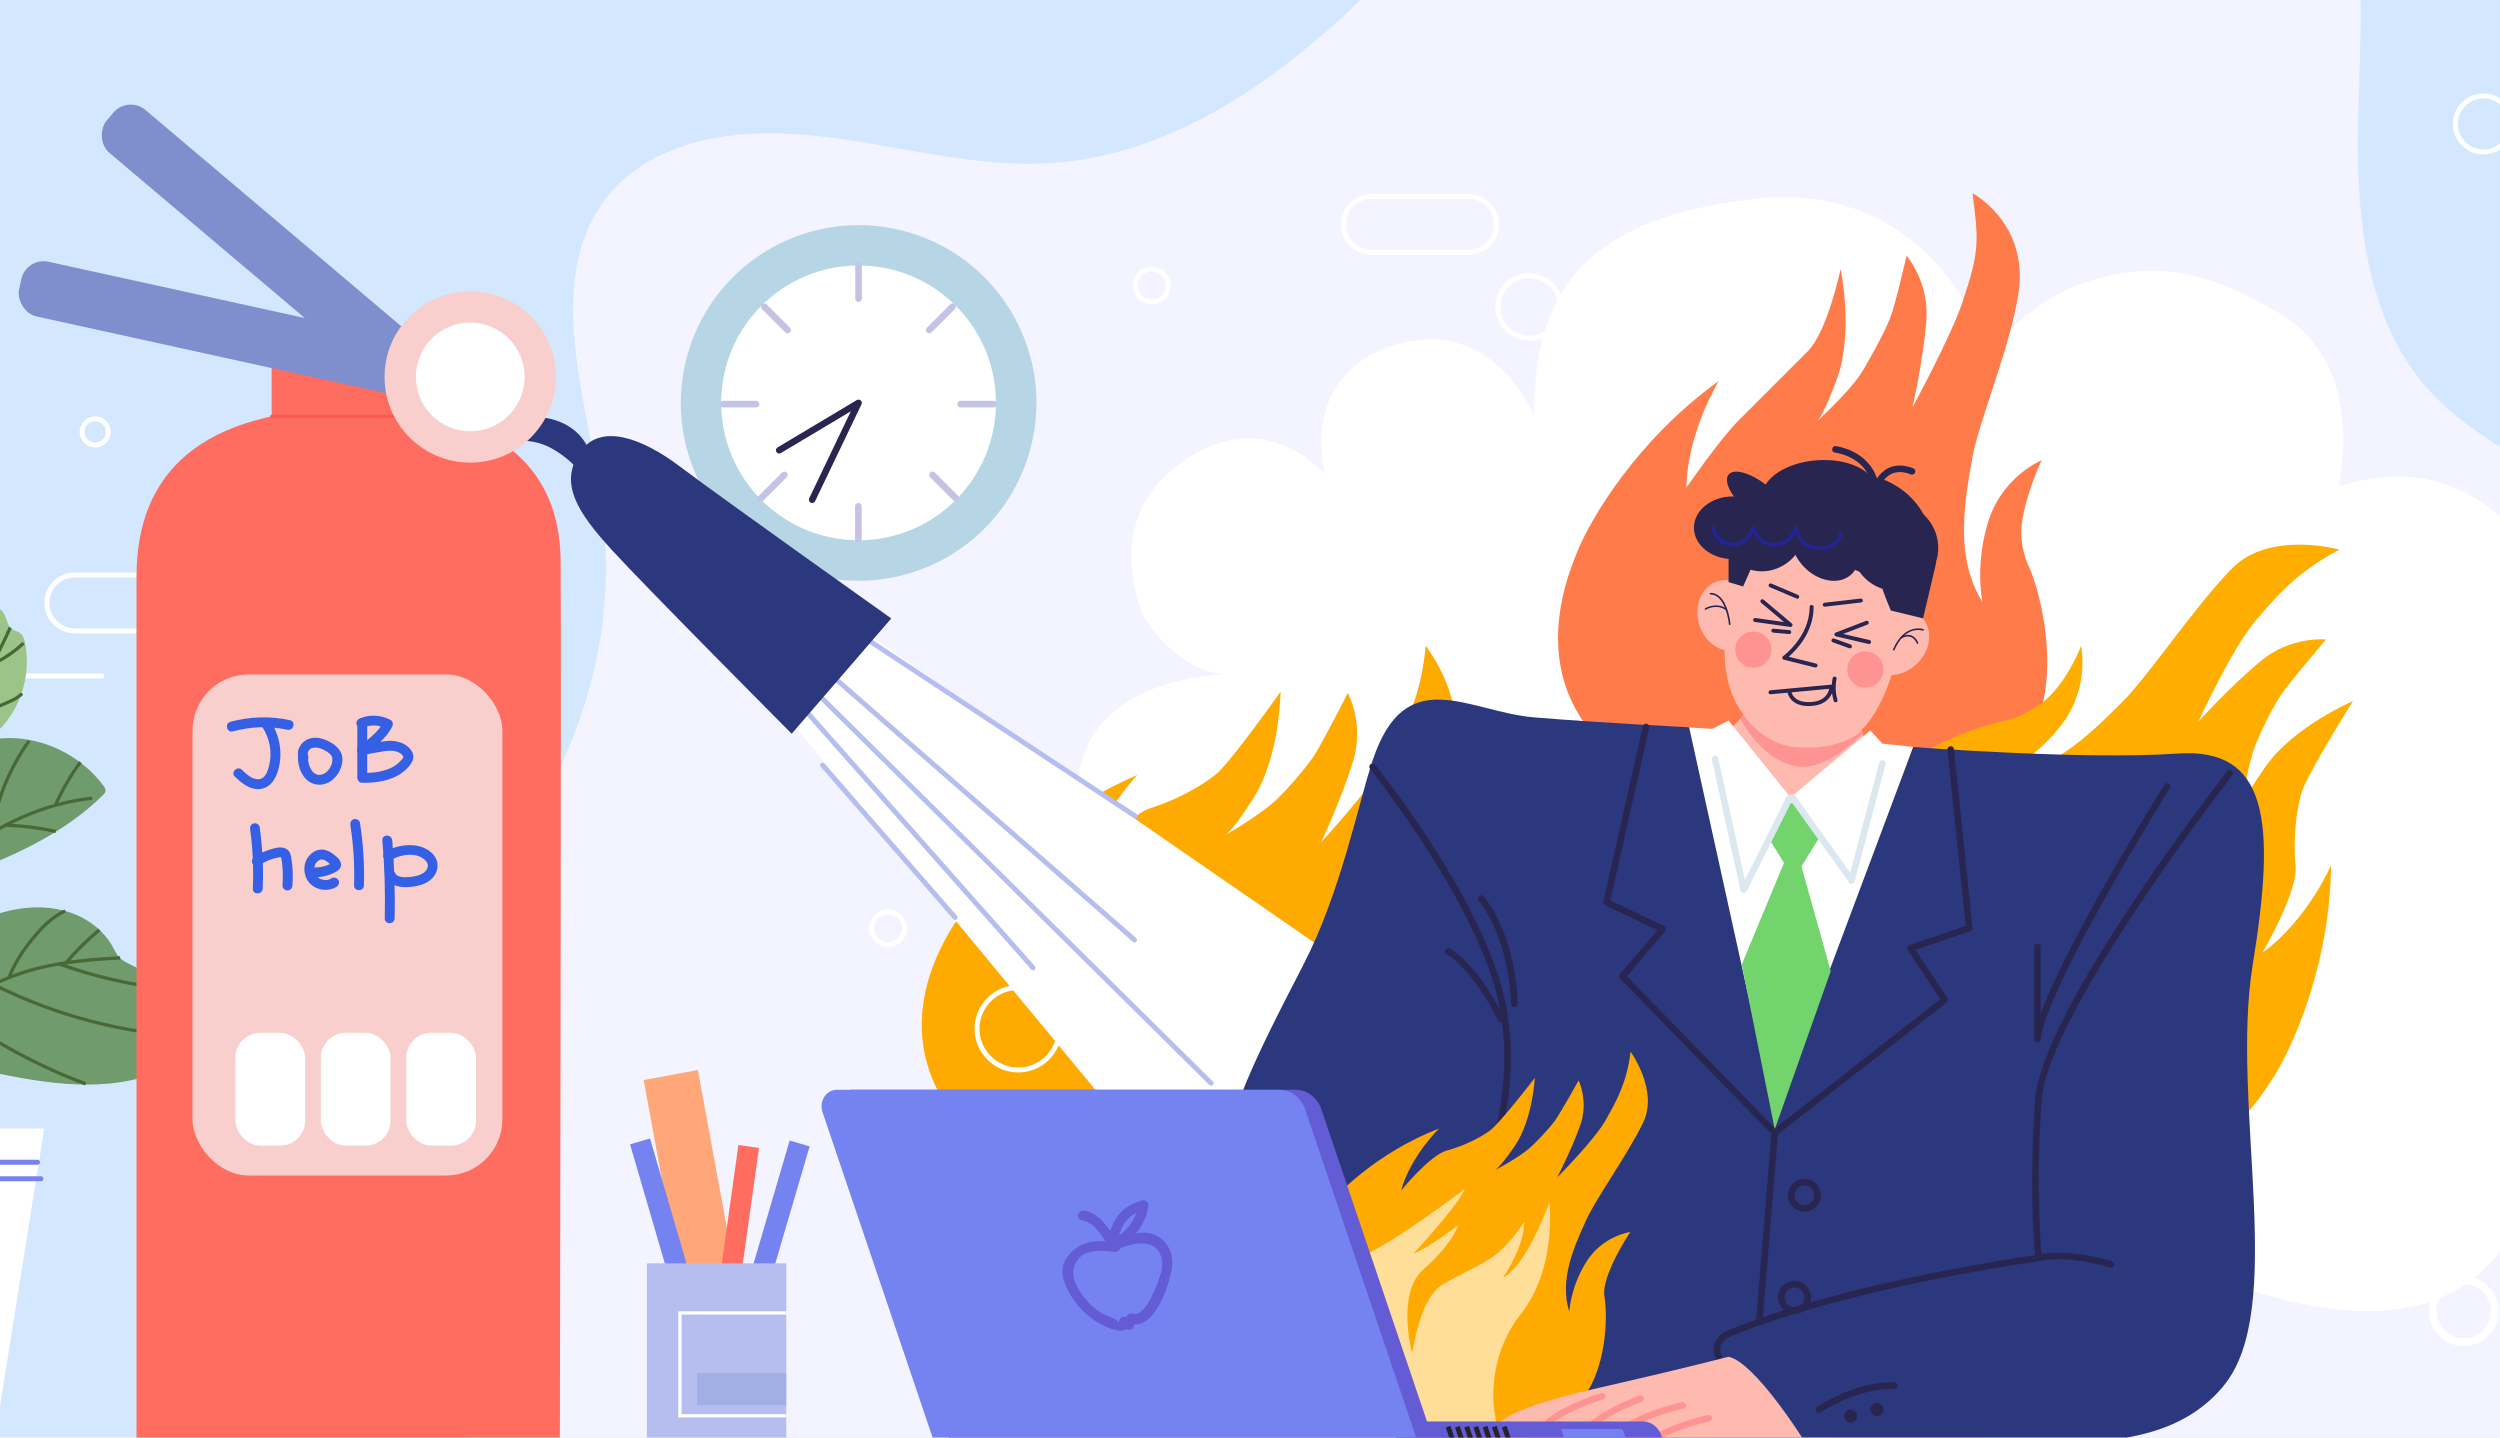
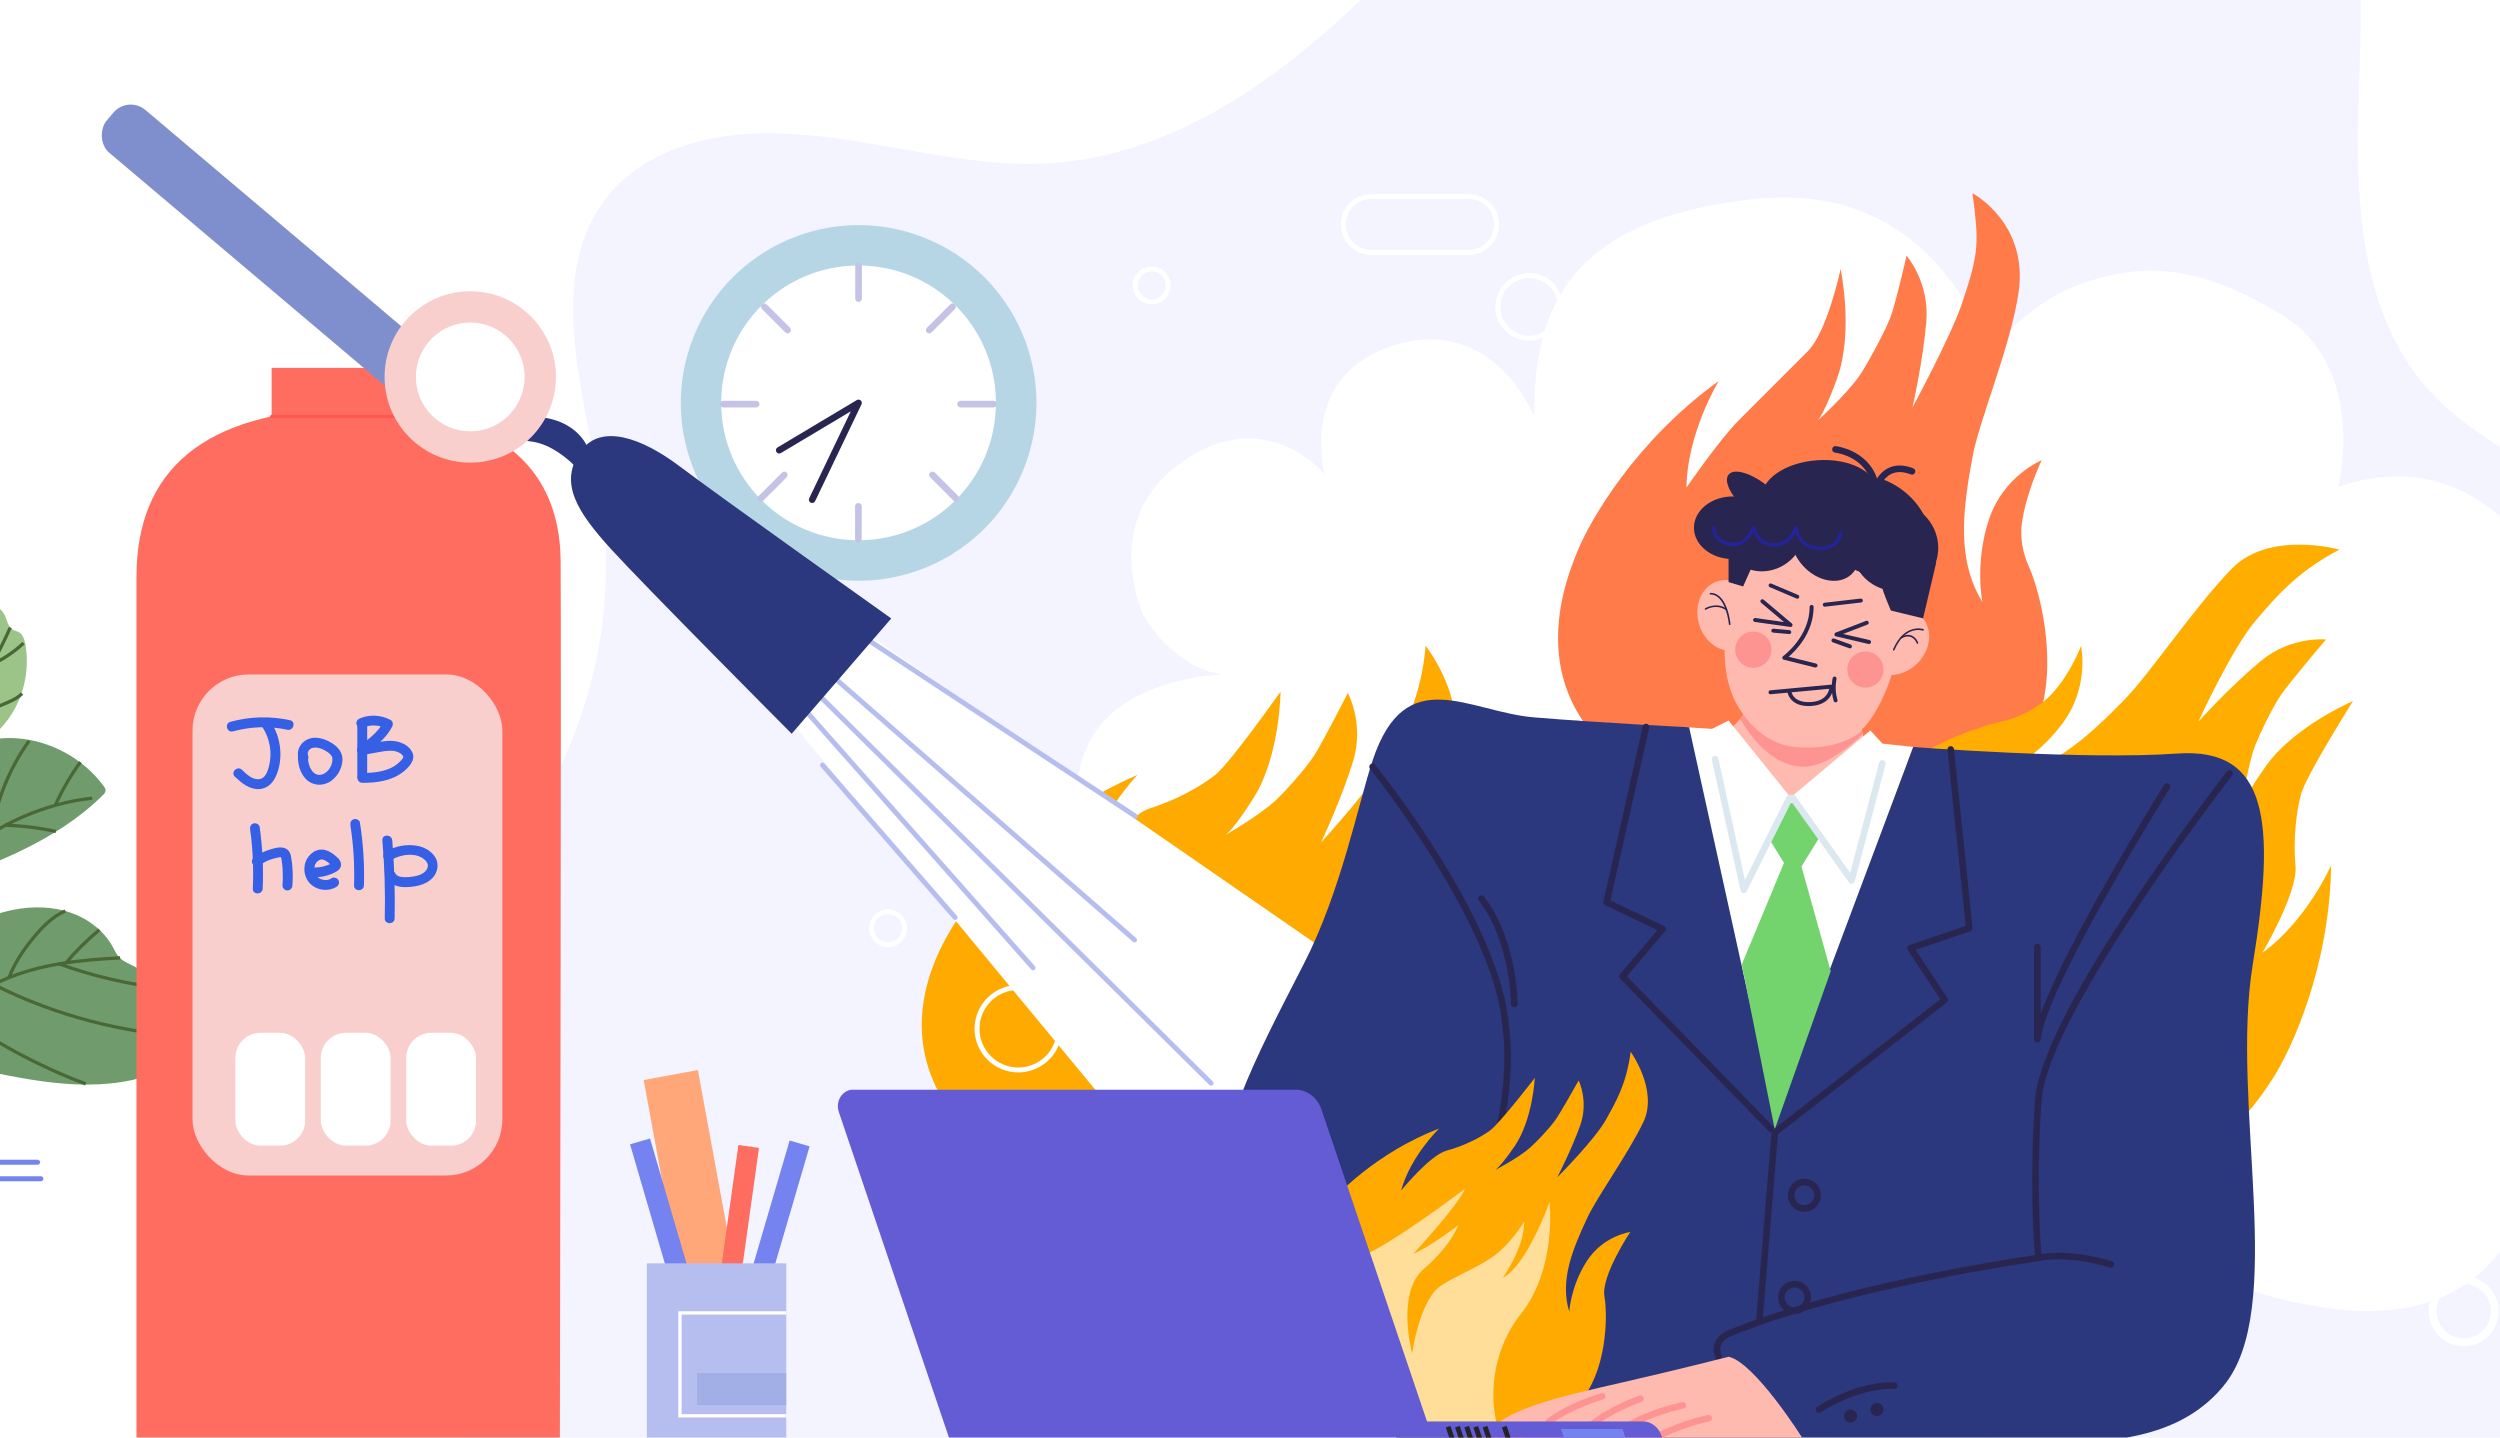
<svg xmlns="http://www.w3.org/2000/svg" id="_Слой_1" data-name="Слой 1" viewBox="0 0 400 230">
  <defs>
    <style>
      .cls-1 {
        fill: #fff;
      }

      .cls-2 {
        fill: #ffbab0;
      }

      .cls-3 {
        fill: #ffae00;
      }

      .cls-4 {
        fill: #c4c3e5;
      }

      .cls-5 {
        fill: #f9cfcd;
      }

      .cls-6 {
        fill: #23239b;
      }

      .cls-7 {
        fill: #dce8ef;
      }

      .cls-8 {
        fill: #fe9491;
      }

      .cls-9 {
        fill: #a2afe7;
      }

      .cls-10 {
        fill: #355fe5;
      }

      .cls-11 {
        fill: #ff7b4a;
      }

      .cls-12 {
        fill: #7583f0;
      }

      .cls-13 {
        fill: #9cc388;
      }

      .cls-14 {
        fill: #496836;
      }

      .cls-15 {
        fill: #ffa778;
      }

      .cls-16 {
        fill: #b7d6e5;
      }

      .cls-17 {
        fill: #7f8ecc;
      }

      .cls-18 {
        fill: #fe6d60;
      }

      .cls-19 {
        fill: #b6beef;
      }

      .cls-20 {
        fill: #d3e8ff;
      }

      .cls-21 {
        fill: #262328;
      }

      .cls-22 {
        clip-path: url(#clippath);
      }

      .cls-23 {
        fill: #f3f4ff;
      }

      .cls-24 {
        fill: none;
      }

      .cls-25 {
        fill: #709b6c;
      }

      .cls-26 {
        fill: #645cd4;
      }

      .cls-27 {
        fill: #282651;
      }

      .cls-28 {
        fill: #73d46d;
      }

      .cls-29 {
        fill: #ffde9a;
      }

      .cls-30 {
        fill: #ff584e;
      }

      .cls-31 {
        fill: #fa0;
      }

      .cls-32 {
        fill: #2b387e;
      }
    </style>
    <clipPath id="clippath">
      <rect class="cls-24" width="400" height="230" />
    </clipPath>
  </defs>
  <g class="cls-22">
    <g>
-       <rect class="cls-20" x="-236.41" y="0" width="1012.62" height="254" />
      <path class="cls-23" d="M60.4,218.31c5.08,4.16,10.17,8.32,15.25,12.48H471.8c-1.05-5.52-4.63-11.02-8.5-15.25-6.13-6.7-13.66-13.46-14.33-22.67-1.39-19.23,26.25-26.86,31.8-45.26,2.63-8.73-.45-18.47-5.9-25.67-5.44-7.2-12.98-12.34-20.43-17.23-15.55-10.21-31.4-19.93-47.51-29.16-6.86-3.93-13.93-7.9-19.1-14.02-8.89-10.52-10.68-25.55-10.56-39.54,.12-13.99,1.7-28.3-1.98-41.76-6.35-23.24-28.34-39.8-51.46-42.75-23.12-2.95-46.62,6.19-65,21.02-15.01,12.11-26.97,27.75-40.86,41.22-13.89,13.47-30.79,25.16-49.77,26.38-18.08,1.16-36.15-7.31-53.99-4-6.31,1.17-12.55,3.96-16.73,9-11.01,13.27-3.31,33.26-1.07,50.62,3.32,25.78-8.27,53.04-28.88,67.87-11.21,8.06-25.93,14.19-29.55,27.82-4.27,16.08,9.79,30.56,22.42,40.89Z" />
      <circle class="cls-1" cx="403.94" cy="140.34" r="17.14" />
      <path class="cls-1" d="M394.29,205.64c2.52-1.65,4.65-3.83,6.34-6.32,3.69-5.44,10.54-17.84,9.38-33.39-1.58-21.1-21.27-22.28-21.27-22.28,0,0,31.82-27.29,20.74-48.39-11.08-21.1-25.84-20.57-35.34-17.4,0,0,4.75-18.99-8.97-27.43-13.71-8.44-22.85-8.37-32.26-4.98-9.41,3.4-14.68,11.31-14.68,11.31,0,0-7.74-28.21-37.62-24.92-29.89,3.29-35.16,17.71-35.16,34.76,0,0-6.33-16.17-22.15-11.43s-11.32,20.74-11.32,20.74c0,0-9.25-11.25-22.43-2.29-7.7,5.23-8.92,12.08-8.44,17.4,.34,3.8,1.45,6.81,2.11,7.91,1.58,2.64,6.33,8.44,12.66,8.97,0,0-32.82,.35-20.89,31.29,11.93,30.94,35.66,28.83,35.66,28.83,0,0-17.4,16.88-4.75,36.39,12.66,19.51,41.67,7.91,47.99-1.58,0,0,7.7,19.51,25.21,24.26,17.51,4.75,34.92,5.8,47.57,0,12.66-5.8,22.33-26.63,22.33-26.63,0,0,5.63,6.07,22.5,8.7,11.72,1.83,18.61-.79,22.78-3.53Z" />
      <path class="cls-11" d="M315.6,30.91s8.97,4.75,7.38,15.82c-1.21,8.5-6.33,20.57-7.38,26.37-1.51,8.3-2.64,16.35,1.58,23.21,0,0-1.27-6.2,1.05-13.19s8.44-9.49,8.44-9.49c0,0-2.48,5.17-3.16,10.02-.38,2.69,.3,5.21,1.05,6.86,2.11,4.63,5.27,17.93,.53,26.9s-17.4,22.68-51.16,11.6c-33.75-11.08-23.73-35.34-21.62-40.61s9.49-17.93,22.68-27.43c0,0-5.04,8.24-5.16,17.04,0,0,5.31-7.71,8.32-10.71,2.64-2.64,8.93-8.93,11.08-11.08,3.16-3.16,5.27-13.19,5.27-13.19,0,0,2.11,10.02-.53,17.4-2.64,7.38-3.69,7.38-3.69,7.38,0,0,5.25-4.72,7.38-7.91,1.05-1.58,3.69-6.33,4.75-8.97,.83-2.08,2.64-10.02,2.64-10.02,0,0,3.69,4.22,3.16,10.55s-2.21,13.71-2.21,13.71c0,0,6.18-11.37,8.01-16.88,2.64-7.91,2.64-9.49,1.58-17.4Z" />
      <path class="cls-3" d="M374.31,87.93s-11.19-3.11-17.2,3.03c-6,6.14-13.22,16.98-17.37,21.17-5.93,6-11.88,11.54-19.92,12.02,0,0,5.81-2.51,10.2-8.43,4.39-5.91,2.94-12.36,2.94-12.36,0,0-1.59,4.36-4.71,7.71-2.11,2.26-5.47,3.79-7.38,4.22-4.97,1.1-18.24,5.45-22.86,14.48s-8.59,27.27,19.84,48.56c28.43,21.3,42.56-.83,45.67-5.58,3.11-4.75,9.24-18.06,9.46-34.31,0,0-3.86,8.86-11,14,0,0,5.69-9.63,5.3-13.87s.1-8.65,.91-11.58,8.29-14.82,8.29-14.82c0,0-9.42,4.02-13.95,10.42s-3.93,7.26-3.93,7.26c0,0,.85-7.01,2.24-10.59,.69-1.77,2.5-5.62,4.06-7.99,1.23-1.87,7.26-8.95,7.26-8.95,0,0-5.57-.6-10.46,3.46s-9.96,9.68-9.96,9.68c0,0,5.43-11.86,9.23-16.24,2.85-3.28,6.26-7.61,13.35-11.28Z" />
      <path class="cls-2" d="M297.67,115.46s.18,1.76,.62,2.64l-11.8,11.6-9.74-12.95s2.27-2.1,2.36-2.84l18.56,1.55Z" />
      <path class="cls-31" d="M228.1,103.32s7.17,9.13,3.82,17.04-10.59,18.73-12.87,24.17c-3.25,7.79-6.08,15.4-3.43,23.01,0,0,.09-6.33,3.86-12.65,3.77-6.32,10.28-7.46,10.28-7.46,0,0-6.75,11.06-5.68,16.03s1.31,18.65-5.25,26.39c-6.56,7.74-21.86,18.42-52.46,.36-30.59-18.06-15.6-39.6-12.41-44.3,3.19-4.7,13.12-15.48,28.03-21.92,0,0-6.69,6.97-8.69,15.54,0,0,6.71-8.96,10.76-10.22,4.06-1.27,7.95-3.42,10.34-5.29s10.49-13.36,10.49-13.36c0,0-.09,10.24-4.25,16.89-4.16,6.65-5.19,6.42-5.19,6.42,0,0,6.14-3.48,8.91-6.14,1.37-1.32,4.22-4.47,5.82-6.82,1.26-1.85,5.47-10.14,5.47-10.14,0,0,2.7,4.91,.83,10.98s-5.1,12.92-5.1,12.92c0,0,8.86-9.57,11.44-14.77,1.94-3.89,4.61-8.71,5.28-16.66Z" />
      <polygon class="cls-1" points="269.72 116.35 277.63 116.87 286.94 128.21 301.19 118.98 306.11 119.51 283.96 179.64 269.72 116.35" />
      <polygon class="cls-1" points="138.22 101.03 210.65 151.08 198.25 183.33 181.94 182.45 125.8 114.54 138.22 101.03" />
      <path class="cls-32" d="M355.69,221.83c10.38-12.29,1.1-45.12,4.75-67.51,3.69-22.68,2.61-34.81-12.13-33.75-14.77,1.05-42.19-1.05-42.19-1.05l-22.15,59.07-13.71-62.23s-14.25-.7-24.79-1.58-20.57-8.97-25.84,6.86c-2.35,7.04-5.03,20.95-11.08,32.7-7.55,14.68-15.25,29.22-11.6,35.86,6.57,11.95,27.43,41.14,27.43,41.14,0,0,66.45-.53,105.48-.53,13.19,0,20.77-2.97,25.84-8.97Z" />
      <g>
        <g>
          <circle class="cls-16" cx="137.37" cy="64.46" r="28.45" transform="translate(32.07 173.72) rotate(-71.19)" />
          <circle class="cls-1" cx="137.37" cy="64.46" r="21.98" />
        </g>
        <path class="cls-4" d="M137.37,48.31c-.29,0-.53-.24-.53-.53v-5.27c0-.29,.24-.53,.53-.53s.53,.24,.53,.53v5.27c0,.29-.24,.53-.53,.53Z" />
        <path class="cls-4" d="M137.34,86.81c-.29,0-.53-.24-.53-.53v-5.27c0-.29,.24-.53,.53-.53s.53,.24,.53,.53v5.27c0,.29-.24,.53-.53,.53Z" />
        <path class="cls-4" d="M158.96,65.19h-5.27c-.29,0-.53-.24-.53-.53s.24-.53,.53-.53h5.27c.29,0,.53,.24,.53,.53s-.24,.53-.53,.53Z" />
        <g>
          <line class="cls-1" x1="122.29" y1="49.08" x2="126.02" y2="52.81" />
          <path class="cls-4" d="M126.02,53.34c-.13,0-.27-.05-.37-.15l-3.73-3.73c-.21-.21-.21-.54,0-.75s.54-.21,.75,0l3.73,3.73c.21,.21,.21,.54,0,.75-.1,.1-.24,.15-.37,.15Z" />
        </g>
        <g>
          <line class="cls-1" x1="149.19" y1="75.98" x2="152.92" y2="79.71" />
          <path class="cls-4" d="M152.92,80.24c-.13,0-.27-.05-.37-.15l-3.73-3.73c-.21-.21-.21-.54,0-.75s.54-.21,.75,0l3.73,3.73c.21,.21,.21,.54,0,.75-.1,.1-.24,.15-.37,.15Z" />
        </g>
        <g>
          <line class="cls-1" x1="152.39" y1="49.08" x2="148.66" y2="52.81" />
          <path class="cls-4" d="M148.66,53.34c-.13,0-.27-.05-.37-.15-.21-.21-.21-.54,0-.75l3.73-3.73c.21-.21,.54-.21,.75,0s.21,.54,0,.75l-3.73,3.73c-.1,.1-.24,.15-.37,.15Z" />
        </g>
        <g>
          <line class="cls-1" x1="125.49" y1="75.98" x2="121.76" y2="79.71" />
          <path class="cls-4" d="M121.76,80.24c-.13,0-.27-.05-.37-.15-.21-.21-.21-.54,0-.75l3.73-3.73c.21-.21,.54-.21,.75,0s.21,.54,0,.75l-3.73,3.73c-.1,.1-.24,.15-.37,.15Z" />
        </g>
        <path class="cls-4" d="M120.99,65.19h-5.27c-.29,0-.53-.24-.53-.53s.24-.53,.53-.53h5.27c.29,0,.53,.24,.53,.53s-.24,.53-.53,.53Z" />
        <g>
          <polyline class="cls-1" points="129.96 79.96 137.37 64.46 124.68 72.04" />
          <path class="cls-27" d="M129.95,80.48c-.08,0-.15-.02-.23-.05-.26-.13-.37-.44-.25-.7l6.66-13.92-11.19,6.68c-.25,.15-.57,.07-.72-.18-.15-.25-.07-.57,.18-.72l12.69-7.58c.2-.12,.45-.09,.63,.06,.17,.16,.22,.41,.12,.62l-7.42,15.49c-.09,.19-.28,.3-.48,.3Z" />
        </g>
      </g>
      <polygon class="cls-28" points="279.52 128.48 294.51 128.48 287.01 140.61 279.52 128.48" />
      <polygon class="cls-1" points="286.49 127.6 276.57 115.29 273.41 116.87 279 142.37 286.49 127.6" />
      <polygon class="cls-1" points="299.25 116.87 301.19 118.98 296.26 140.87 286.49 127.6 299.25 116.87" />
      <path class="cls-27" d="M274.99,217.61c-.21,0-.4-.12-.49-.33-.39-.93-.41-1.8-.07-2.57,.55-1.28,1.9-1.79,1.96-1.81,17.5-7.29,45.16-11.5,49.19-12.09-.19-2.33-.88-12.47,.04-24.9,1.05-14.24,29.49-50.94,30.7-52.5,.18-.23,.51-.27,.74-.09,.23,.18,.27,.51,.09,.74-.29,.38-29.45,38.01-30.48,51.93-1.04,14.03-.01,25.12,0,25.23,.03,.28-.17,.53-.45,.57-.31,.04-30.74,4.3-49.45,12.09-.03,.01-1.01,.4-1.38,1.26-.22,.5-.19,1.09,.08,1.74,.11,.27-.02,.58-.29,.69-.07,.03-.13,.04-.2,.04Z" />
      <path class="cls-27" d="M221.72,226.58c-.07,0-.14-.01-.21-.04-.27-.11-.39-.42-.28-.69,.11-.25,10.61-24.93,15.82-37.96,5.16-12.9,3.33-23.7,3.31-23.81-1.38-16.41-20.96-40.81-21.16-41.06-.18-.23-.15-.56,.08-.74,.23-.18,.56-.15,.74,.08,.82,1.01,19.98,24.9,21.39,41.59,.01,.06,1.89,11.17-3.37,24.34-5.22,13.04-15.72,37.74-15.83,37.98-.09,.2-.28,.32-.49,.32Z" />
      <path class="cls-27" d="M325.98,166.8s-.02,0-.03,0c-.28-.01-.5-.25-.5-.53v-14.77c0-.29,.24-.53,.53-.53s.53,.24,.53,.53v10.71c4.18-11.62,19.05-35.51,19.77-36.66,.15-.25,.48-.32,.73-.17,.25,.15,.32,.48,.17,.73-.2,.32-19.81,31.81-20.67,40.21-.03,.27-.26,.47-.52,.47Z" />
-       <path class="cls-27" d="M240.18,163.64c-.2,0-.38-.11-.47-.3-4.08-8.32-8.18-10.65-8.22-10.67-.25-.14-.35-.46-.21-.72,.14-.25,.46-.35,.71-.21,.18,.1,4.42,2.47,8.66,11.13,.13,.26,.02,.58-.24,.71-.07,.04-.15,.05-.23,.05Z" />
      <g>
        <path class="cls-1" d="M15.23,71.6c-1.37,0-2.49-1.12-2.49-2.49s1.12-2.49,2.49-2.49,2.49,1.12,2.49,2.49-1.12,2.49-2.49,2.49Zm0-4.19c-.94,0-1.7,.76-1.7,1.7s.76,1.7,1.7,1.7,1.7-.76,1.7-1.7-.76-1.7-1.7-1.7Z" />
        <rect class="cls-1" x="-19.66" y="107.76" width="36.26" height=".79" />
        <path class="cls-1" d="M27.55,101.34H11.97c-2.68,0-4.87-2.18-4.87-4.87s2.18-4.87,4.87-4.87h15.57c2.68,0,4.87,2.18,4.87,4.87s-2.18,4.87-4.87,4.87Zm-15.57-8.95c-2.25,0-4.08,1.83-4.08,4.08s1.83,4.08,4.08,4.08h15.57c2.25,0,4.08-1.83,4.08-4.08s-1.83-4.08-4.08-4.08H11.97Z" />
      </g>
      <g>
        <g>
          <g>
            <path class="cls-13" d="M-14.07,112.31c-.06-4.74,2.36-9.24,5.6-12.7,1.25-1.34,2.71-2.6,4.49-3.04,1.78-.43,3.93,.2,4.73,1.85,.39,.8,.49,1.83,1.25,2.3,.31,.19,.69,.25,1.01,.43,.67,.38,.92,1.21,1.05,1.97,.75,4.21-.32,8.72-2.89,12.14-1.47,1.95-3.41,3.54-5.59,4.62-1.13,.56-2.29,.92-3.5,1.25-1.73,.48-3.51,.99-4.82-.67-.67-.85-.62-1.83-.77-2.85-.26-1.73-.54-3.57-.56-5.31Z" />
            <path class="cls-14" d="M-11.79,121.25l-.39-.36c5.66-6.11,10.23-13.04,13.58-20.59l.48,.21c-3.37,7.61-7.98,14.58-13.68,20.74Z" />
            <path class="cls-14" d="M-6.7,115.19l-.1-.52c2.83-.57,5.6-1.46,8.22-2.66,.69-.31,1.4-.67,1.9-1.23l.4,.35c-.57,.64-1.34,1.03-2.08,1.36-2.66,1.22-5.47,2.12-8.34,2.7Z" />
            <path class="cls-14" d="M-1.41,106.66l-.22-.48c1.92-.87,3.68-2.04,5.22-3.48l.36,.39c-1.58,1.48-3.39,2.68-5.36,3.57Z" />
          </g>
          <g>
            <path class="cls-25" d="M-11.42,155.02c2.81-5.02,8.1-8.44,13.75-9.49,2.94-.55,6.04-.5,8.87,.46,2.84,.96,5.39,2.88,6.84,5.51,.33,.59,.6,1.23,1.07,1.71,.49,.5,1.14,.81,1.77,1.12,2.56,1.26,4.96,2.83,7.14,4.66,1.87,1.57,3.7,3.63,3.62,6.07-.1,2.86-2.77,4.94-5.39,6.09-8.98,3.96-19.01,2.22-28.25,.26-3.79-.8-8.68-1.42-11.2-4.74-2.38-3.13,.16-8.77,1.77-11.65Z" />
            <path class="cls-14" d="M-13.6,168.26l-.4-.34c3.57-4.23,7.36-8.28,14.5-11.4,5.91-2.58,12.48-3.21,18.7-3.52l.03,.53c-6.17,.3-12.68,.93-18.51,3.47-7.04,3.07-10.78,7.07-14.31,11.25Z" />
            <path class="cls-14" d="M13.63,173.68c-7.64-2.88-14.86-6.78-21.46-11.59l.31-.43c6.56,4.79,13.73,8.67,21.33,11.52l-.19,.49Z" />
            <path class="cls-14" d="M31.23,166.16c-11.18-.46-22.38-3.37-32.38-8.41l.24-.47c9.93,5.01,21.05,7.9,32.16,8.36l-.02,.53Z" />
            <path class="cls-14" d="M26.87,158.47c-6.03-.62-11.97-1.98-17.67-4.06l.18-.5c5.65,2.07,11.55,3.42,17.54,4.03l-.05,.52Z" />
            <path class="cls-14" d="M1.68,156.52l-.49-.19c.8-2.09,2.05-4.15,3.83-6.31,1.48-1.8,3.16-3.6,5.33-4.51l.2,.49c-2.06,.87-3.68,2.61-5.12,4.36-1.74,2.12-2.97,4.13-3.75,6.17Z" />
            <path class="cls-14" d="M10.7,154.28l-.4-.34c1.64-1.94,3.47-3.75,5.43-5.37l.34,.41c-1.94,1.6-3.74,3.39-5.36,5.31Z" />
          </g>
          <g>
            <path class="cls-25" d="M-10.24,123.51c2.89-3.97,8.08-5.7,12.85-5.39,5.46,.36,10.71,3.23,13.96,7.63,.17,.23,.34,.48,.32,.77-.02,.28-.23,.51-.44,.71-3.77,3.73-8.3,6.57-13.05,8.87-2.4,1.16-4.87,2.19-7.36,3.14-2.04,.78-4.56,2.7-6.86,2.19-1.31-.29-2.15-.98-2.33-2.38-.64-4.97-.12-11.37,2.92-15.53Z" />
            <path class="cls-14" d="M-11.7,141.72l-.36-.39c1.49-1.36,3.17-2.76,5.11-4.37,6.41-5.33,14.11-8.71,21.67-9.51l.06,.52c-7.46,.79-15.05,4.12-21.39,9.39-1.94,1.61-3.61,3-5.09,4.36Z" />
            <path class="cls-14" d="M-1.09,133.41l-.52-.08c.79-5.36,2.88-10.53,6.05-14.95l.43,.31c-3.12,4.36-5.18,9.45-5.96,14.72Z" />
            <path class="cls-14" d="M9.1,128.93l-.48-.22c1.1-2.43,2.45-4.76,4.02-6.93l.43,.31c-1.55,2.13-2.89,4.43-3.97,6.83Z" />
            <path class="cls-14" d="M8.87,133.29c-2.62-.58-5.31-.91-7.99-.98v-.53c2.73,.07,5.45,.41,8.11,1l-.11,.51Z" />
          </g>
        </g>
        <polygon class="cls-1" points="-.84 230.27 -33.54 230.27 -42.22 180.55 7.08 180.55 -.84 230.27" />
        <path class="cls-12" d="M6.01,186.36H-41.45c-.22,0-.4-.18-.4-.4s.18-.4,.4-.4H6.01c.22,0,.4,.18,.4,.4s-.18,.4-.4,.4Z" />
        <path class="cls-12" d="M6.54,189H-40.92c-.22,0-.4-.18-.4-.4s.18-.4,.4-.4H6.54c.22,0,.4,.18,.4,.4s-.18,.4-.4,.4Z" />
      </g>
      <path class="cls-7" d="M279,142.89s-.04,0-.07,0c-.22-.03-.4-.19-.45-.41l-4.58-20.92c-.06-.28,.12-.57,.4-.63,.28-.06,.57,.12,.63,.4l4.26,19.46,6.67-13.34c.13-.26,.45-.37,.71-.24,.26,.13,.37,.45,.24,.71l-7.34,14.68c-.09,.18-.27,.29-.47,.29Z" />
      <path class="cls-7" d="M296.26,141.4c-.17,0-.33-.08-.43-.22l-9.41-13.19c-.17-.24-.11-.57,.12-.74,.24-.17,.57-.11,.74,.12l8.75,12.27,4.64-17.63c.07-.28,.36-.45,.64-.38,.28,.07,.45,.36,.38,.64l-4.92,18.72c-.05,.2-.21,.35-.42,.38-.03,0-.06,0-.1,0Z" />
      <path class="cls-2" d="M303.76,103.83c-1.05,5.16-2.92,9.35-5.03,11.99-2.6,3.25-7.87,4.45-11.6,3.69-3.32-.68-7.13-3.22-8.97-6.33-2.36-4-2.75-9.05-1.58-14.77,2.07-10.16,9.62-17.34,17.2-15.79s12.05,11.04,9.98,21.2Z" />
      <ellipse class="cls-2" cx="303.37" cy="102.71" rx="5.72" ry="4.83" transform="translate(16.23 244.6) rotate(-45)" />
      <ellipse class="cls-2" cx="276.47" cy="98.49" rx="4.83" ry="5.72" transform="translate(-16.33 78.37) rotate(-15.68)" />
      <g>
        <path class="cls-19" d="M181.64,130.98c-.07,0-.15-.02-.22-.07l-43.2-28.48c-.18-.12-.23-.37-.11-.55,.12-.18,.37-.23,.55-.11l43.2,28.48c.18,.12,.23,.37,.11,.55-.08,.12-.2,.18-.33,.18Z" />
        <path class="cls-19" d="M193.77,173.7c-.1,0-.2-.04-.28-.11l-62.22-61.56c-.16-.15-.16-.4,0-.56,.15-.16,.4-.16,.56,0l62.22,61.56c.16,.15,.16,.4,0,.56-.08,.08-.18,.12-.28,.12Z" />
        <path class="cls-19" d="M181.53,150.79c-.09,0-.18-.03-.26-.1l-47.52-41.49c-.16-.14-.18-.39-.04-.56,.14-.16,.39-.18,.56-.04l47.52,41.49c.16,.14,.18,.39,.04,.56-.08,.09-.19,.14-.3,.14Z" />
        <path class="cls-19" d="M165.29,155.24c-.11,0-.22-.05-.3-.13l-35.9-40.59c-.14-.16-.13-.41,.03-.56,.16-.15,.41-.13,.56,.03l35.9,40.59c.14,.16,.13,.41-.03,.56-.08,.07-.17,.1-.26,.1Z" />
        <path class="cls-19" d="M152.81,147.19c-.11,0-.22-.05-.3-.14l-21.21-24.38c-.14-.16-.13-.41,.04-.56s.41-.13,.56,.04l21.21,24.38c.14,.16,.13,.41-.04,.56-.07,.07-.17,.1-.26,.1Z" />
      </g>
      <g>
        <rect class="cls-18" x="43.46" y="58.86" width="28.48" height="10.02" />
        <rect class="cls-17" x="9.26" y="36.95" width="70.51" height="8.96" rx="3.64" ry="3.64" transform="translate(37.27 -18.95) rotate(40.21)" />
-         <rect class="cls-17" x="2.41" y="48.55" width="70.51" height="8.96" rx="3.64" ry="3.64" transform="translate(12.25 -6.84) rotate(12.38)" />
        <path class="cls-18" d="M89.58,230.27H21.84V92.29c0-16.82,10.43-26.55,33.87-26.96,23.44-.41,33.87,9.14,33.99,24.38,.12,15.24-.12,140.55-.12,140.55Z" />
        <rect class="cls-5" x="30.8" y="107.91" width="49.58" height="80.17" rx="9" ry="9" />
        <rect class="cls-1" x="37.66" y="165.25" width="11.16" height="18.05" rx="4" ry="4" />
        <rect class="cls-1" x="51.33" y="165.25" width="11.16" height="18.05" rx="4" ry="4" />
        <rect class="cls-1" x="65" y="165.25" width="11.16" height="18.05" rx="4" ry="4" />
        <path class="cls-32" d="M142.61,98.94l-15.94,18.46s-23.62-23.73-28.89-29.53-8.61-10.67-4.75-15.82c3.16-4.22,9.55-2.11,15.82,2.64s33.75,24.26,33.75,24.26Z" />
        <path class="cls-32" d="M94.16,71.91s-1.85-5.97-10.91-5.17l-1.38,3.84s2.79-.46,5.53,.74,4.76,3.44,4.76,3.44l2-2.86Z" />
        <path class="cls-10" d="M37.28,117.02c2.84-.78,5.82-.88,8.7-.26,.99,.21,1.42-1.31,.42-1.53-3.16-.68-6.43-.6-9.54,.26-.98,.27-.56,1.8,.42,1.53h0Z" />
        <path class="cls-10" d="M37.59,124.28c1.07,1.01,2.31,2.06,3.87,1.97s2.42-1.24,2.9-2.58c.95-2.65,.53-5.74-.98-8.1-.55-.85-1.92-.06-1.37,.8,1.17,1.82,1.57,4.07,1.04,6.17-.21,.82-.57,1.99-1.55,2.12-1.12,.15-2.06-.8-2.8-1.5s-1.86,.42-1.12,1.12h0Z" />
        <path class="cls-10" d="M47.67,120.85c-.05,1.33,.31,2.79,1.25,3.77,1.07,1.12,2.77,1.23,4.02,.35,.62-.44,1.12-1.03,1.44-1.72,.35-.77,.56-1.72,.28-2.55s-.91-1.41-1.63-1.85-1.57-.77-2.44-.81-1.79,.3-2.35,1c-.6,.74-.78,1.68-.35,2.55,.19,.38,.73,.49,1.08,.28,.39-.23,.47-.7,.28-1.08,.07,.13-.04-.28-.03-.09,0-.05,0-.1,0-.14,0-.21-.02,.08,0-.04,.01-.06,.03-.12,.05-.18,0-.03,.06-.13,0-.02,.03-.06,.06-.11,.09-.17,.02-.03,.04-.06,.06-.1-.04,.05-.04,.05,0,0,.07-.09,.16-.17,.25-.24-.1,.08,.03-.02,.06-.03,.06-.03,.11-.06,.17-.09-.04,.02-.11,.03,.02,0,.08-.02,.16-.05,.24-.06,.1-.02,.28-.02,.42-.02,.52,.02,1.09,.27,1.56,.55,.22,.13,.41,.26,.55,.39,.05,.05,.11,.1,.16,.15,.01,.02,.13,.15,.07,.07,.03,.04,.07,.09,.1,.14,0,0,.12,.22,.07,.12,.11,.24,.11,.51,.08,.78-.02,.11-.05,.23-.08,.35-.02,.07-.04,.14-.06,.2-.01,.04-.03,.08-.04,.12,.02-.04,.02-.04,0,0-.05,.12-.11,.23-.18,.34-.04,.06-.07,.12-.11,.18-.01,.02-.12,.16-.05,.08-.08,.1-.16,.2-.25,.29-.05,.05-.1,.1-.15,.14-.02,.01-.19,.15-.1,.08-.1,.07-.2,.14-.31,.2-.06,.03-.12,.06-.18,.09,.04-.02,.11-.03-.04,0-.13,.04-.25,.08-.39,.1,.04,0,.12,0-.03,0-.08,0-.16,0-.24,0-.25-.01,.07,.02-.07-.01-.06-.01-.12-.03-.18-.05-.05-.01-.09-.03-.14-.05,.13,.05,.02,.01,0,0-.1-.06-.2-.11-.3-.18-.13-.08-.03-.03,0,0-.05-.05-.11-.09-.16-.14s-.1-.1-.14-.16c-.11-.12,.05,.08-.05-.07-.07-.1-.13-.2-.19-.31-.03-.05-.06-.11-.09-.16-.01-.02-.09-.21-.07-.14,.04,.1-.05-.13-.04-.12-.03-.07-.05-.14-.07-.22-.17-.58-.21-.89-.18-1.53,.02-.43-.37-.79-.79-.79-.44,0-.78,.36-.79,.79h0Z" />
        <path class="cls-10" d="M57.17,115.82v8.44c0,1.02,1.58,1.02,1.58,0,0-2.81,0-5.63,0-8.44,0-1.02-1.58-1.02-1.58,0h0Z" />
        <path class="cls-10" d="M58.01,116.44c1.19-.5,2.5-.51,3.66,.09l-.28-1.08c-.86,1.68-2.4,2.82-3.9,3.89-.73,.53-.29,1.61,.61,1.45,.79-.14,1.58-.29,2.37-.43,.71-.13,1.42-.27,2.15-.24,.57,.02,1.17,.17,1.61,.55,.16,.14,.35,.31,.29,.5-.06,.21-.31,.44-.45,.6-1.52,1.63-3.99,1.92-6.1,1.9-1.02,0-1.02,1.57,0,1.58,2.2,.02,4.63-.3,6.43-1.67,.95-.72,2.18-1.95,1.56-3.23-.57-1.17-1.94-1.72-3.17-1.81-.86-.06-1.73,.11-2.57,.26s-1.69,.31-2.54,.47l.61,1.45c1.71-1.23,3.48-2.54,4.46-4.46,.19-.37,.11-.88-.28-1.08-1.5-.78-3.3-.91-4.87-.25-.39,.17-.68,.52-.55,.97,.1,.37,.58,.72,.97,.55h0Z" />
        <path class="cls-10" d="M40.02,132.72c.44,3.13,.57,6.31,.43,9.46-.05,1.02,1.54,1.02,1.58,0,.15-3.31-.03-6.61-.49-9.88-.06-.42-.6-.66-.97-.55-.46,.13-.61,.55-.55,.97h0Z" />
        <path class="cls-10" d="M41.48,138.47c.62-.43,1.26-.76,1.93-.98,.35-.12,.7-.21,1.06-.28,.09-.02,.18-.04,.27-.05-.15,.02,.08,0,.11,0,.04,0,.23-.03,.1,0,.09,.03,.1,.03,.03,0-.02-.01-.04-.03-.05-.06,0,0,.02,.02,.03,.04,.03,.08,.04,.16,.06,.24,.03,.17,.06,.37,.08,.52,.06,.41,.09,.81,.12,1.22,.05,.85,.04,1.71-.02,2.56-.03,.41,.39,.81,.79,.79,.46-.02,.76-.35,.79-.79,.08-.99,.08-1.98,0-2.97-.04-.51-.11-1.02-.19-1.53s-.24-.97-.66-1.28c-.77-.57-1.92-.23-2.76,.03-.88,.27-1.72,.68-2.48,1.2-.35,.24-.51,.7-.28,1.08,.2,.35,.73,.53,1.08,.28h0Z" />
        <path class="cls-10" d="M49.71,140.32c1.41,.15,2.88-.17,4.11-.87,.42-.24,.75-.62,.75-1.12,0-.44-.26-.83-.57-1.11-.53-.49-1.12-.95-1.81-1.17-1.47-.48-2.88,.57-3.33,1.94-.4,1.2-.06,2.67,.89,3.52,1.1,.99,2.83,1.18,4.1,.37,.35-.22,.52-.71,.28-1.08-.22-.35-.71-.52-1.08-.28-.09,.06-.18,.11-.27,.15-.18,.1,.15-.05-.04,.02-.04,.01-.08,.03-.12,.04-.1,.03-.2,.05-.31,.07,.2-.04,0,0-.04,0-.06,0-.13,0-.19,0-.11,0-.21,0-.32-.02,.21,.02-.11-.03-.16-.04-.1-.03-.2-.06-.3-.09,.16,.06,.03,.01-.01,0-.07-.03-.13-.07-.19-.1-.04-.02-.07-.04-.11-.07-.03-.02-.18-.15-.04-.03-.08-.07-.16-.14-.23-.22-.03-.03-.06-.06-.08-.1,.12,.14,0-.01-.03-.04-.06-.1-.11-.2-.17-.3-.06-.11,.06,.17,0-.01-.02-.05-.04-.1-.05-.15-.03-.1-.06-.2-.08-.31,0-.05-.01-.19,0,0,0-.04,0-.08-.01-.13,0-.13,0-.25,0-.38,.01-.21-.04,.16,0-.04,0-.04,.02-.08,.02-.12,.02-.1,.06-.2,.09-.3,.06-.19-.08,.14,.02-.04,.02-.04,.04-.08,.06-.11,.03-.06,.06-.11,.1-.16,.02-.03,.14-.18,.04-.05,.08-.09,.15-.16,.24-.24,.11-.1,.03-.02,0,0,.06-.04,.11-.08,.17-.11,.04-.02,.08-.04,.12-.06-.16,.08,.03,0,.06-.02,.04-.01,.09-.02,.13-.03,.09-.02,.09-.02-.01,0,.05,0,.1,0,.14,0,.05,0,.1,0,.14,0-.18-.02,.04,.02,.07,.02,.05,.01,.09,.03,.14,.04,.21,.06-.12-.07,.08,.03,.22,.12,.43,.24,.62,.4-.12-.1,.07,.06,.07,.06,.04,.03,.08,.06,.11,.1,.09,.08,.18,.15,.27,.24,.02,.02,.15,.19,.05,.06,.09,.13,0,.02,0-.01,.02-.15-.04-.39,.17-.45-.05,.02-.13,.08-.18,.11-.14,.08-.27,.15-.42,.21-.05,.02-.09,.04-.14,.06,.13-.05-.15,.05-.17,.06-.27,.1-.54,.17-.82,.23-.08,.02-.15,.03-.23,.04,0,0-.25,.03-.1,.02-.15,.02-.31,.03-.46,.04-.31,.01-.62,0-.93-.03-.41-.04-.81,.39-.79,.79,.02,.47,.35,.75,.79,.79h0Z" />
        <path class="cls-10" d="M56.06,132.04c.5,3.18,.69,6.4,.59,9.62-.03,1.02,1.55,1.02,1.58,0,.1-3.36-.12-6.72-.64-10.04-.07-.42-.59-.66-.97-.55-.45,.12-.62,.55-.55,.97h0Z" />
        <path class="cls-10" d="M61.18,134.46c.35,4.15,.48,8.31,.38,12.48-.02,1.02,1.56,1.02,1.58,0,.09-4.16-.04-8.33-.38-12.48-.08-1.01-1.67-1.02-1.58,0h0Z" />
        <path class="cls-10" d="M62.5,137.64c1.53-.93,4.05-1.37,5.47-.06,.16,.15,.25,.25,.34,.41,.07,.12,.13,.31,.14,.37,.05,.38-.11,.73-.36,1.01-.65,.7-1.76,.88-2.67,.96-.49,.04-.98,.04-1.39-.06-.23-.06-.29-.08-.5-.21-.02-.01-.09-.07-.17-.15-.03-.03-.09-.13-.15-.23-.47-.9-1.84-.1-1.37,.8,.59,1.13,1.9,1.47,3.09,1.46,1.35-.02,2.88-.29,3.95-1.16s1.49-2.35,.78-3.58c-.62-1.07-1.88-1.72-3.07-1.9-1.7-.25-3.43,.09-4.9,.98-.87,.53-.08,1.9,.8,1.37h0Z" />
        <path class="cls-30" d="M62.97,66.89h-19.51c-.15,0-.26-.12-.26-.26s.12-.26,.26-.26h19.51c.15,0,.26,.12,.26,.26s-.12,.26-.26,.26Z" />
        <circle class="cls-5" cx="75.24" cy="60.31" r="13.71" />
        <circle class="cls-1" cx="75.24" cy="60.31" r="8.7" />
      </g>
      <path class="cls-31" d="M260.9,168.28s4.45,6.15,2.05,11.22-7.41,11.95-9.03,15.45c-2.33,5-4.37,9.9-2.84,14.93,0,0,.22-4.13,2.85-8.16s6.91-4.6,6.91-4.6c0,0-4.7,7.04-4.13,10.32s.36,12.21-4.12,17.09c-4.49,4.88-14.76,11.45-34.26-1.14-19.5-12.59-9.15-26.27-6.95-29.25,2.21-2.98,8.97-9.76,18.88-13.58,0,0-4.55,4.38-6.08,9.92,0,0,4.61-5.67,7.3-6.39s5.28-2.02,6.89-3.18,7.2-8.45,7.2-8.45c0,0-.33,6.68-3.22,10.92-2.89,4.23-3.56,4.06-3.56,4.06,0,0,4.1-2.11,5.98-3.78,.93-.83,2.87-2.81,3.98-4.3,.87-1.18,3.83-6.48,3.83-6.48,0,0,1.64,3.28,.25,7.19s-3.67,8.3-3.67,8.3c0,0,6.04-6.02,7.86-9.34,1.37-2.49,3.24-5.56,3.88-10.74Z" />
      <path class="cls-29" d="M239.13,225.9s-1.58-8.34,4.22-15.68c5.8-7.34,4.57-17.89,4.57-17.89,0,0-3.52,10.02-7.47,12.13,0,0,3.43-4.79,3.43-9.01,0,0-2.23,3.74-5.27,5.8-2.66,1.8-6.87,3.44-8.44,4.75-3.16,2.64-4.22,10.55-4.22,10.55,0,0-2.64-9.63,1.84-13.5,4.49-3.87,5.54-7.03,5.54-7.03,0,0-4.4,3.4-7.21,4.6,0,0,7.21-7.76,8.26-10.4,0,0-13.19,10.02-17.4,11.08,0,0-12.31,4.54-10.9,19.94l10.9,6.39h22.41l-.26-1.73Z" />
      <path class="cls-1" d="M234.98,40.78h-15.57c-2.68,0-4.87-2.18-4.87-4.87s2.18-4.87,4.87-4.87h15.57c2.68,0,4.87,2.18,4.87,4.87s-2.18,4.87-4.87,4.87Zm-15.57-8.95c-2.25,0-4.08,1.83-4.08,4.08s1.83,4.08,4.08,4.08h15.57c2.25,0,4.08-1.83,4.08-4.08s-1.83-4.08-4.08-4.08h-15.57Z" />
      <path class="cls-2" d="M288.43,230.16s-7.64-12.15-11.84-13.08c0,0-7.28,1.87-16.89,4.08s-21.1,4.61-21.62,9.1l50.36-.1Z" />
      <g>
        <path class="cls-8" d="M254.31,228.79c-.15,0-.29-.06-.4-.18-.19-.22-.17-.55,.05-.74,3.24-2.8,8.15-4.51,8.36-4.59,.28-.09,.58,.05,.67,.33,.1,.28-.05,.58-.33,.67-.05,.02-4.93,1.72-8.01,4.39-.1,.09-.22,.13-.35,.13Z" />
        <path class="cls-8" d="M247.8,228.01c-.16,0-.32-.07-.42-.21-.18-.23-.13-.56,.1-.74,3.47-2.64,8.53-4.11,8.74-4.17,.28-.08,.57,.08,.65,.36,.08,.28-.08,.57-.36,.65-.05,.01-5.08,1.48-8.4,4-.1,.07-.21,.11-.32,.11Z" />
        <path class="cls-8" d="M260.18,228.85c-.18,0-.35-.09-.45-.25-.15-.25-.08-.57,.17-.73,3.8-2.38,9.02-3.49,9.24-3.53,.29-.06,.56,.12,.62,.41,.06,.29-.12,.56-.41,.62-.05,.01-5.26,1.12-8.9,3.4-.09,.05-.18,.08-.28,.08Z" />
        <path class="cls-8" d="M264.34,230.9c-.18,0-.35-.09-.45-.25-.15-.25-.08-.57,.17-.73,3.8-2.38,9.02-3.49,9.24-3.53,.29-.06,.56,.12,.62,.41s-.12,.56-.41,.62c-.05,.01-5.26,1.12-8.9,3.4-.09,.05-.18,.08-.28,.08Z" />
      </g>
      <g>
        <rect class="cls-15" x="107.11" y="171.61" width="8.82" height="46.26" transform="translate(-33.37 23.37) rotate(-10.41)" />
        <rect class="cls-12" x="121.22" y="182.23" width="3.33" height="35.94" transform="translate(61.25 -26.48) rotate(16.33)" />
        <rect class="cls-12" x="105.79" y="181.89" width="3.33" height="35.94" transform="translate(-51.73 38.15) rotate(-16.28)" />
        <rect class="cls-18" x="115.63" y="183.26" width="3.33" height="35.94" transform="translate(29.04 -14.32) rotate(7.97)" />
        <rect class="cls-19" x="103.5" y="202.13" width="22.3" height="28.11" />
        <polygon class="cls-1" points="125.8 226.79 108.53 226.79 108.53 209.8 125.8 209.8 125.8 210.33 109.06 210.33 109.06 226.26 125.8 226.26 125.8 226.79" />
        <rect class="cls-9" x="111.53" y="219.69" width="14.27" height="5.13" />
      </g>
      <g>
        <path class="cls-26" d="M136.46,174.36h70.85c1.83,0,3.47,1.25,4.11,3.13l16.9,49.94h34.54c1.74,0,3.16,1.55,3.16,3.46h-113.89l-17.92-52.98c-.58-1.73,.58-3.56,2.26-3.56Z" />
-         <path class="cls-12" d="M149.53,230.9h77.36l-18.07-53.4c-.64-1.88-2.28-3.13-4.11-3.13h-70.85c-1.68,0-2.84,1.84-2.26,3.56l17.92,52.98Z" />
-         <rect class="cls-21" x="239.01" y="228.21" width=".79" height="1.96" transform="translate(-60.82 88.8) rotate(-18.69)" />
        <rect class="cls-21" x="240.6" y="228.21" width=".79" height="1.96" transform="translate(-60.73 89.31) rotate(-18.69)" />
        <polygon class="cls-12" points="259.6 228.64 260.1 230.11 250.26 230.11 249.76 228.64 259.6 228.64" />
        <rect class="cls-21" x="237.53" y="228.21" width=".79" height="1.96" transform="translate(-60.9 88.33) rotate(-18.69)" />
        <rect class="cls-21" x="236.05" y="228.21" width=".79" height="1.96" transform="translate(-60.96 87.82) rotate(-18.68)" />
        <rect class="cls-21" x="234.58" y="228.21" width=".79" height="1.96" transform="translate(-61.05 87.38) rotate(-18.69)" />
        <rect class="cls-21" x="233.1" y="228.21" width=".79" height="1.96" transform="translate(-61.13 86.91) rotate(-18.69)" />
        <rect class="cls-21" x="231.62" y="228.21" width=".79" height="1.96" transform="translate(-61.21 86.44) rotate(-18.69)" />
        <path class="cls-26" d="M178.71,198.83c.66-2.68,1.52-4.51,4.47-5.25l-.97-.97c-.48,2.72-2.11,4.84-4.72,5.85-.96,.37-.58,1.67,.42,1.53,1.12-.16,2.09-.59,3.18-.86,2.95-.73,5.29,.6,4.78,3.99-.18,1.16-2.49,7.94-4.66,7.06-.3-.12-.75,.08-.89,.36-.26,.52-.32,.65-.44,1.22l1.16-.47-.83-.5c-.63-.38-1.28,.25-1.16,.89-.12-.66-2.17-1.18-2.87-1.63-1.34-.87-2.47-1.99-3.34-3.33-1.04-1.62-1.69-3.28-.47-5.07s3.94-1.64,5.87-1.34c.6,.09,1.34-.53,.89-1.16-1.48-2.08-2.91-5-5.66-5.46-1-.17-1.42,1.36-.42,1.53,2.26,.38,3.5,3.02,4.72,4.73l.89-1.16c-3-.46-5.83-.39-7.83,2.22-1.51,1.98-.74,4.23,.45,6.21,1.37,2.28,3.46,4.11,5.91,5.16,1.28,.55,3.81,1.17,3.38-1.11l-1.16,.89,.83,.5c.42,.25,1.05,.02,1.16-.47l.29-.84-.89,.36c3.9,1.59,6.75-7,6.77-9.71,.01-1.85-.94-3.54-2.63-4.35-2.52-1.21-4.93,.47-7.44,.82l.42,1.53c3.11-1.2,5.23-3.65,5.82-6.96,.1-.59-.35-1.13-.97-.97-3.45,.87-4.77,3.12-5.57,6.36-.25,.99,1.28,1.41,1.53,.42h0Z" />
      </g>
      <path class="cls-27" d="M283.43,181.22c-.14,0-.27-.05-.38-.16l-23.84-24.48c-.19-.19-.2-.5-.02-.71l5.99-7.05-8.35-3.98c-.22-.11-.34-.35-.29-.59l6.31-28.05c.06-.28,.35-.46,.63-.4,.28,.06,.46,.35,.4,.63l-6.22,27.64,8.59,4.1c.15,.07,.25,.21,.29,.37,.03,.16,0,.33-.11,.45l-6.12,7.21,23.51,24.14c.2,.21,.2,.54,0,.75-.1,.1-.24,.15-.37,.15Z" />
      <circle class="cls-27" cx="296.09" cy="226.57" r="1.05" />
      <circle class="cls-27" cx="300.31" cy="225.52" r="1.05" />
      <path class="cls-27" d="M288.7,193.88c-1.45,0-2.64-1.18-2.64-2.64s1.18-2.64,2.64-2.64,2.64,1.18,2.64,2.64-1.18,2.64-2.64,2.64Zm0-4.22c-.87,0-1.58,.71-1.58,1.58s.71,1.58,1.58,1.58,1.58-.71,1.58-1.58-.71-1.58-1.58-1.58Z" />
      <path class="cls-27" d="M287.12,210.23c-1.45,0-2.64-1.18-2.64-2.64s1.18-2.64,2.64-2.64,2.64,1.18,2.64,2.64-1.18,2.64-2.64,2.64Zm0-4.22c-.87,0-1.58,.71-1.58,1.58s.71,1.58,1.58,1.58,1.58-.71,1.58-1.58-.71-1.58-1.58-1.58Z" />
      <path class="cls-27" d="M291.04,226.05c-.17,0-.34-.08-.44-.23-.16-.24-.1-.57,.14-.73,.25-.17,6.13-4.1,12.38-3.93,.29,0,.52,.25,.51,.54,0,.29-.24,.54-.54,.51-5.9-.14-11.71,3.71-11.77,3.75-.09,.06-.19,.09-.29,.09Z" />
      <polygon class="cls-28" points="283.96 180.69 292.92 155.38 287.01 134.28 278.68 154.32 283.96 180.69" />
      <path class="cls-27" d="M281.5,211.76s-.03,0-.04,0c-.29-.02-.51-.28-.48-.57l2.46-30.02c.01-.15,.08-.28,.2-.37l26.81-20.93-5.22-7.87c-.09-.14-.11-.31-.06-.46,.05-.16,.17-.28,.33-.33l9.01-3.06-2.92-28.18c-.03-.29,.18-.55,.47-.58,.29-.03,.55,.18,.58,.47l2.97,28.6c.03,.24-.12,.47-.36,.55l-8.76,2.97,5.11,7.71c.15,.23,.1,.54-.11,.71l-27.02,21.08-2.44,29.79c-.02,.28-.25,.48-.53,.48Z" />
      <path class="cls-27" d="M242.29,161.18c-.29,0-.53-.24-.53-.53,0-.1-.06-9.93-5.16-16.56-.18-.23-.13-.56,.1-.74,.23-.18,.56-.13,.74,.1,5.32,6.92,5.38,16.78,5.38,17.2,0,.29-.24,.53-.53,.53h0Z" />
      <path class="cls-27" d="M337.75,202.84c-.06,0-.11,0-.17-.03-.06-.02-6.26-2.05-11.33-1.04-.29,.06-.56-.13-.62-.41-.06-.29,.13-.56,.41-.62,5.35-1.07,11.61,.98,11.87,1.07,.28,.09,.43,.39,.33,.67-.07,.22-.28,.36-.5,.36Z" />
      <path class="cls-27" d="M307.69,98.94l-5.15-1.25s-.92-2.18-1.18-2.97c-1.05-3.16-.53-3.69-.53-3.69l8.97-1.05-2.11,8.97Z" />
      <polygon class="cls-27" points="278.9 93.84 276.57 93.14 276.57 87.34 281.32 88.39 278.9 93.84" />
      <g>
        <ellipse class="cls-27" cx="299.65" cy="84.31" rx="6.99" ry="7.52" />
        <ellipse class="cls-27" cx="277.23" cy="84.44" rx="6.2" ry="5.01" />
        <ellipse class="cls-27" cx="292" cy="87.34" rx="4.75" ry="6.2" transform="translate(17.95 220.71) rotate(-42.6)" />
        <ellipse class="cls-27" cx="282.34" cy="84.99" rx="6.66" ry="6.2" transform="translate(16.99 213.55) rotate(-42.6)" />
        <ellipse class="cls-27" cx="281.36" cy="79.89" rx="2.56" ry="6.2" transform="translate(40.28 245.5) rotate(-50.34)" />
        <ellipse class="cls-27" cx="291.1" cy="79.01" rx="9.2" ry="5.39" transform="translate(-4.97 21.33) rotate(-4.16)" />
        <path class="cls-27" d="M298.24,78.11c.76-1.27,2.36-1.76,3.71-1.14,2.3,1.05,5.62,3.35,6.95,8.11,.17,.62,.36,1.13,.56,1.56,.72,1.6-.03,3.5-1.7,4.03-1.95,.61-4.76,.76-8.42-.83-5.66-2.46-2.99-8.57-1.11-11.72Z" />
      </g>
      <path class="cls-8" d="M278.94,114.32s2.91,4.66,8.18,5.19c5.27,.53,8.91-.97,10.78-2.59l.13,.52s-5.38,5.55-9.86,5.24c-6.1-.42-9.72-7.7-9.72-7.7l.48-.65Z" />
      <g>
        <path class="cls-27" d="M293.69,112.37c-.14,0-.26-.09-.3-.22-.58-1.89-.17-3.59-.16-3.66,.04-.17,.21-.27,.38-.23,.17,.04,.27,.21,.23,.38,0,.02-.38,1.61,.15,3.33,.05,.17-.04,.34-.21,.4-.03,0-.06,.01-.09,.01Z" />
        <path class="cls-27" d="M290.48,106.8s-.05,0-.08,0l-5-1.25c-.12-.03-.21-.13-.23-.25-.02-.12,.03-.24,.13-.32,.04-.03,4.24-3.1,4.24-7.87,0-.17,.14-.32,.32-.32s.32,.14,.32,.32c0,4.11-2.81,6.96-3.99,7.97l4.38,1.09c.17,.04,.27,.21,.23,.38-.04,.14-.17,.24-.31,.24Z" />
        <path class="cls-27" d="M299.04,103.04s-.05,0-.07,0l-5.22-1.22c-.14-.03-.23-.15-.24-.29,0-.14,.07-.27,.2-.32l4.86-1.87c.16-.06,.35,.02,.41,.18,.06,.16-.02,.35-.18,.41l-3.9,1.5,4.22,.98c.17,.04,.28,.21,.24,.38-.03,.15-.16,.24-.31,.24Z" />
        <path class="cls-27" d="M286.48,100.31s-.03,0-.04,0l-5.67-.8c-.17-.02-.29-.18-.27-.36,.02-.17,.19-.29,.36-.27l4.58,.65-3.67-3.09c-.13-.11-.15-.31-.04-.45,.11-.13,.31-.15,.45-.04l4.51,3.8c.11,.09,.14,.24,.09,.37-.05,.12-.17,.19-.29,.19Z" />
        <path class="cls-27" d="M291.96,97.07c-.16,0-.3-.12-.31-.28-.02-.17,.1-.33,.28-.35l5.77-.67c.17-.02,.33,.1,.35,.28,.02,.17-.1,.33-.28,.35l-5.77,.67s-.02,0-.04,0Z" />
        <path class="cls-27" d="M287.57,95.8s-.08,0-.12-.03l-4.28-1.82c-.16-.07-.24-.25-.17-.41,.07-.16,.25-.24,.41-.17l4.28,1.82c.16,.07,.24,.25,.17,.41-.05,.12-.17,.19-.29,.19Z" />
        <path class="cls-27" d="M286.29,101.45s-.02,0-.03,0l-2.56-.23c-.17-.02-.3-.17-.29-.34,.02-.17,.17-.3,.34-.29l2.56,.23c.17,.02,.3,.17,.29,.34-.01,.16-.15,.29-.31,.29Z" />
        <path class="cls-27" d="M295.99,103.74s-.07,0-.11-.02l-2.64-.95c-.16-.06-.25-.24-.19-.41s.24-.25,.41-.19l2.64,.95c.16,.06,.25,.24,.19,.41-.05,.13-.17,.21-.3,.21Z" />
        <path class="cls-27" d="M289.36,112.97c-2.86,0-3.31-1.95-3.34-2.14l-2.72,.25c-.17,.02-.33-.11-.34-.29-.02-.17,.11-.33,.29-.34l9.77-.91c.09,0,.18,.02,.24,.08,.07,.06,.1,.14,.1,.23,0,.03-.03,2.84-3.48,3.1-.18,.01-.34,.02-.5,.02Zm-2.71-2.2c.07,.29,.54,1.74,3.17,1.55,2.19-.16,2.72-1.47,2.85-2.11l-6.02,.56Z" />
      </g>
      <path class="cls-27" d="M276.75,100.02c-.07,0-.12-.05-.13-.12,0-.05-.46-4.78-2.95-4.78-.07,0-.13-.06-.13-.13s.06-.13,.13-.13c2.73,0,3.19,4.82,3.21,5.02,0,.07-.05,.14-.12,.14,0,0,0,0-.01,0Z" />
      <path class="cls-27" d="M276.23,97.65s-.05,0-.08-.02c-1.57-1.09-3.13-.12-3.2-.08-.06,.04-.14,.02-.18-.04-.04-.06-.02-.14,.04-.18,.02-.01,1.78-1.11,3.49,.08,.06,.04,.07,.12,.03,.18-.03,.04-.07,.06-.11,.06Z" />
      <path class="cls-27" d="M303,104.09s-.04,0-.05-.01c-.07-.03-.1-.11-.07-.17,1.81-4.24,4.83-3.28,4.86-3.26,.07,.02,.11,.1,.08,.17-.02,.07-.1,.11-.17,.08-.12-.04-2.82-.88-4.54,3.12-.02,.05-.07,.08-.12,.08Z" />
      <path class="cls-27" d="M306.79,103.01c-.05,0-.11-.03-.12-.09,0,0-.27-.75-.93-1-.42-.16-.92-.1-1.48,.21-.06,.03-.14,.01-.18-.05-.03-.06-.01-.14,.05-.18,.63-.34,1.21-.41,1.71-.22,.77,.3,1.07,1.13,1.08,1.16,.02,.07-.01,.14-.08,.17-.01,0-.03,0-.04,0Z" />
      <path class="cls-27" d="M300.14,78.64s-.03,0-.04,0c-.25-.02-.45-.21-.48-.45-.69-5.1-5.79-5.74-6.01-5.77-.29-.03-.5-.29-.46-.58,.03-.29,.29-.5,.58-.46,.06,0,5.07,.62,6.59,5.17,.39-.59,.96-1.24,1.79-1.65,1.15-.57,2.5-.56,4.01,.03,.27,.11,.4,.41,.3,.68-.11,.27-.41,.4-.68,.3-1.22-.48-2.28-.5-3.15-.07-1.42,.7-1.93,2.41-1.93,2.43-.07,.23-.27,.38-.51,.38Z" />
      <circle class="cls-8" cx="280.53" cy="103.95" r="2.9" />
      <circle class="cls-8" cx="298.46" cy="107.12" r="2.9" />
      <path class="cls-1" d="M244.67,54.51c-2.98,0-5.41-2.43-5.41-5.41s2.43-5.41,5.41-5.41,5.41,2.43,5.41,5.41-2.43,5.41-5.41,5.41Zm0-10.02c-2.54,0-4.61,2.07-4.61,4.61s2.07,4.61,4.61,4.61,4.61-2.07,4.61-4.61-2.07-4.61-4.61-4.61Z" />
      <path class="cls-1" d="M184.28,48.71c-1.67,0-3.03-1.36-3.03-3.03s1.36-3.03,3.03-3.03,3.03,1.36,3.03,3.03-1.36,3.03-3.03,3.03Zm0-5.27c-1.24,0-2.24,1.01-2.24,2.24s1.01,2.24,2.24,2.24,2.24-1.01,2.24-2.24-1.01-2.24-2.24-2.24Z" />
      <path class="cls-1" d="M142.09,151.55c-1.67,0-3.03-1.36-3.03-3.03s1.36-3.03,3.03-3.03,3.03,1.36,3.03,3.03-1.36,3.03-3.03,3.03Zm0-5.27c-1.24,0-2.24,1.01-2.24,2.24s1.01,2.24,2.24,2.24,2.24-1.01,2.24-2.24-1.01-2.24-2.24-2.24Z" />
      <path class="cls-1" d="M394.19,215.38c-3.08,0-5.59-2.51-5.59-5.59s2.51-5.59,5.59-5.59,5.59,2.51,5.59,5.59-2.51,5.59-5.59,5.59Zm0-9.94c-2.4,0-4.35,1.95-4.35,4.35s1.95,4.35,4.35,4.35,4.35-1.95,4.35-4.35-1.95-4.35-4.35-4.35Z" />
      <path class="cls-1" d="M397.35,24.71c-2.69,0-4.88-2.19-4.88-4.88s2.19-4.88,4.88-4.88,4.88,2.19,4.88,4.88-2.19,4.88-4.88,4.88Zm0-8.97c-2.25,0-4.09,1.83-4.09,4.09s1.83,4.09,4.09,4.09,4.09-1.83,4.09-4.09-1.83-4.09-4.09-4.09Z" />
      <path class="cls-1" d="M162.92,171.59c-3.85,0-6.99-3.13-6.99-6.99s3.13-6.99,6.99-6.99,6.99,3.13,6.99,6.99-3.13,6.99-6.99,6.99Zm0-13.19c-3.42,0-6.2,2.78-6.2,6.2s2.78,6.2,6.2,6.2,6.2-2.78,6.2-6.2-2.78-6.2-6.2-6.2Z" />
      <path class="cls-6" d="M291.29,88.01c-.22,0-.46-.01-.72-.05-2.15-.26-2.97-1.75-3.28-2.7-.48,.87-1.53,2.19-3.43,2.19-2,0-2.96-1.45-3.36-2.32-.48,.93-1.64,2.55-3.71,2.21-2.85-.47-2.86-2.88-2.86-2.9,0-.14,.12-.26,.26-.26h0c.15,0,.26,.12,.26,.26,0,.08,.02,1.98,2.42,2.38,2.41,.4,3.36-2.34,3.4-2.46,.04-.11,.13-.18,.26-.18,.12,0,.22,.09,.25,.2,.03,.1,.67,2.54,3.08,2.54s3.26-2.53,3.27-2.56c.04-.12,.16-.2,.28-.18,.13,.01,.22,.12,.23,.24,0,.11,.24,2.68,2.99,3.02,1.17,.14,2.14-.09,2.81-.68,.58-.52,.8-1.18,.8-1.5,0-.15,.12-.26,.26-.26s.26,.12,.26,.26c0,.5-.3,1.3-.97,1.89-.46,.41-1.25,.85-2.51,.85Z" />
      <ellipse class="cls-27" cx="303.16" cy="87.48" rx="6.91" ry="7.13" transform="translate(-3.13 163.3) rotate(-30)" />
    </g>
  </g>
</svg>